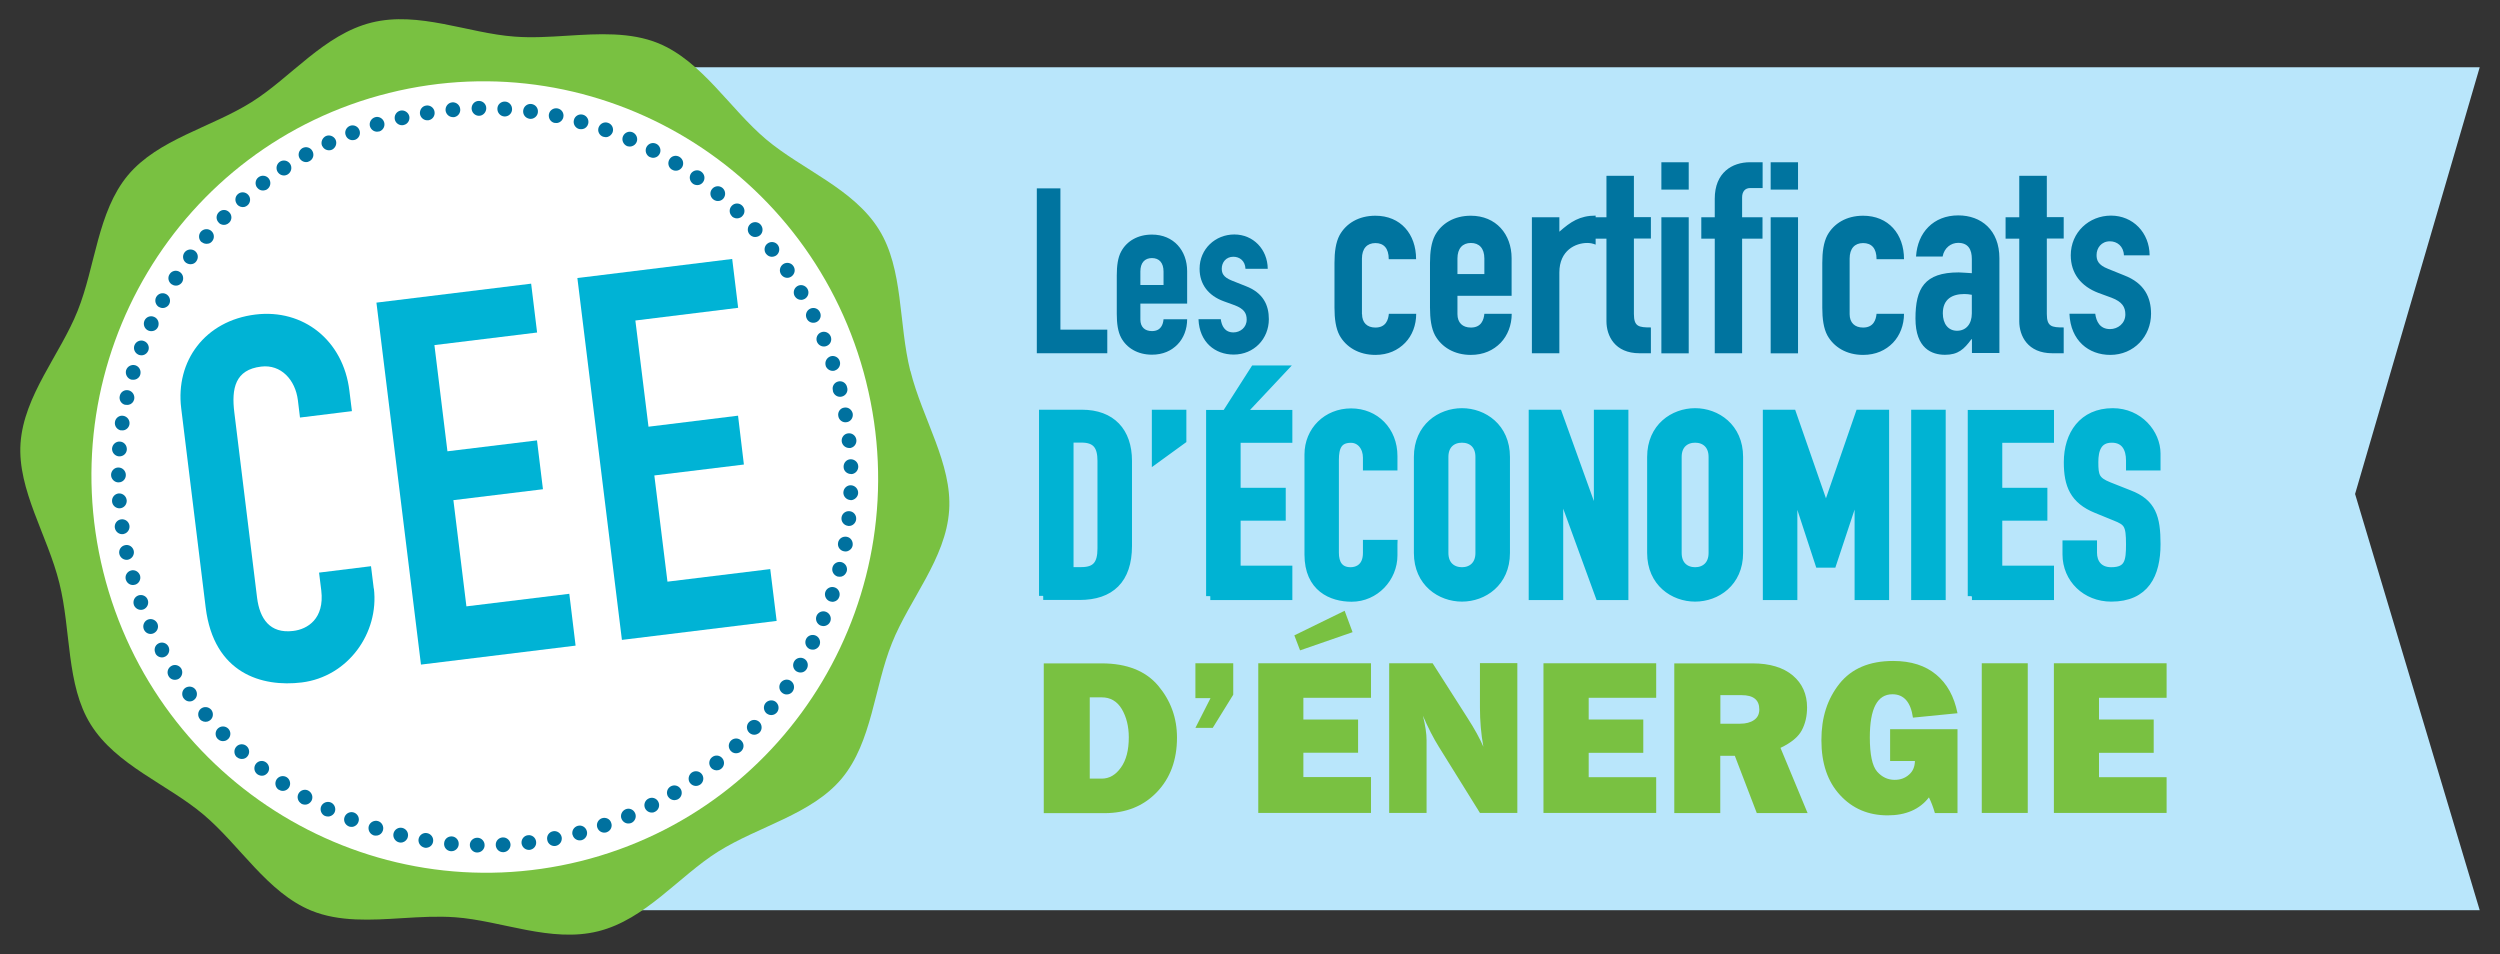
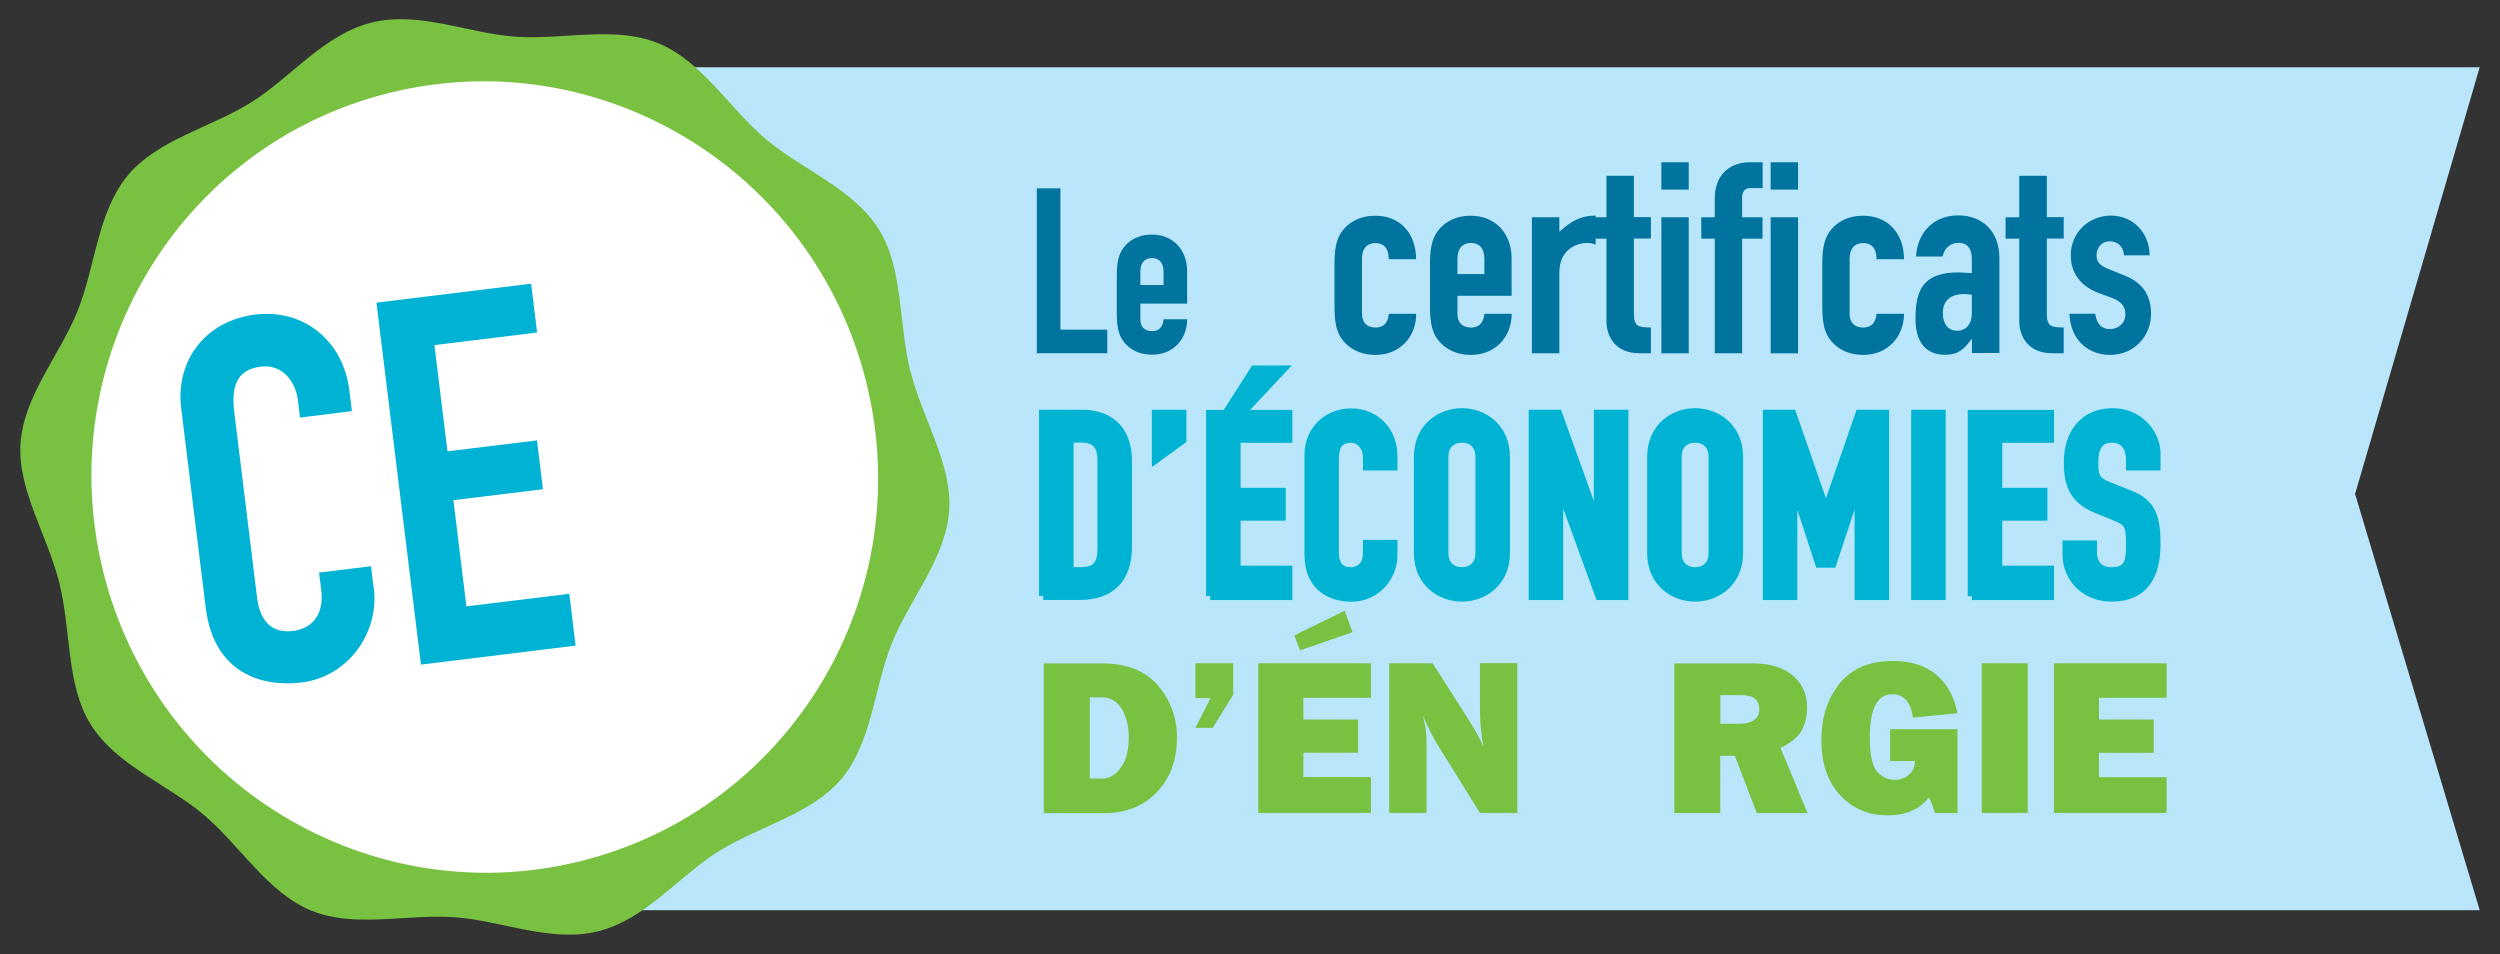
<svg xmlns="http://www.w3.org/2000/svg" id="Calque_1" data-name="Calque 1" viewBox="0 0 226.68 86.51">
  <rect x="0" y="0" width="226.68" height="86.51" fill="#333333" stroke="none" />
  <defs>
    <style>
      .cls-1 {
        stroke: #00b3d3;
        stroke-miterlimit: 15.35;
        stroke-width: .76px;
      }

      .cls-1, .cls-2 {
        fill: none;
      }

      .cls-3 {
        fill: #00719f;
      }

      .cls-3, .cls-4, .cls-2, .cls-5, .cls-6, .cls-7, .cls-8, .cls-9 {
        stroke-width: 0px;
      }

      .cls-4 {
        fill: #00749f;
      }

      .cls-10 {
        clip-path: url(#clippath-1);
      }

      .cls-5 {
        fill: #fff;
      }

      .cls-11 {
        clip-path: url(#clippath);
      }

      .cls-6 {
        fill: #79c141;
      }

      .cls-7 {
        fill: #00b3d3;
      }

      .cls-8 {
        fill: #b9e6fb;
      }

      .cls-9 {
        fill: #00b3d5;
      }
    </style>
    <clipPath id="clippath">
      <rect class="cls-2" x="-1653.64" y="-33.44" width="3534" height="218" />
    </clipPath>
    <clipPath id="clippath-1">
      <rect class="cls-2" x="1.84" y="1.75" width="223" height="83" />
    </clipPath>
  </defs>
  <g class="cls-11">
    <g class="cls-10">
      <g>
        <path class="cls-8" d="M36.89,6.1v76.43h187.95l-11.3-37.74,11.3-38.69H36.89Z" />
        <path class="cls-4" d="M94.01,17.08h2.14v12.81h4.25v2.14h-6.39v-14.95Z" />
        <path class="cls-4" d="M103.4,25.84h2.1v-1.22c0-.8-.4-1.22-1.05-1.22s-1.05.42-1.05,1.22v1.22ZM103.4,27.52v1.45c0,.68.4,1.05,1.05,1.05.82,0,1.01-.61,1.05-1.07h2.14c0,.88-.31,1.7-.86,2.27-.57.59-1.34.94-2.33.94-1.3,0-2.29-.61-2.79-1.53-.3-.55-.4-1.3-.4-2.16v-3.51c0-.86.1-1.62.4-2.16.5-.93,1.49-1.53,2.79-1.53,1.97,0,3.19,1.45,3.19,3.32v2.94h-4.24Z" />
-         <path class="cls-4" d="M112.93,24.37c-.03-.72-.53-1.09-1.1-1.09-.67,0-1.05.52-1.05,1.07,0,.4.11.77.91,1.09l1.26.5c1.6.61,2.1,1.74,2.1,3,0,1.77-1.34,3.21-3.19,3.21-1.68,0-3.11-1.11-3.19-3.21h2.02c.08.59.35,1.2,1.15,1.2.61,0,1.2-.44,1.2-1.16,0-.59-.25-.98-1.08-1.3l-1.02-.37c-1.35-.5-2.17-1.51-2.17-2.94,0-1.81,1.44-3.11,3.15-3.11s3.01,1.34,3.03,3.11h-2.02Z" />
        <path class="cls-4" d="M192.58,23.15c-.03-.83-.62-1.27-1.27-1.27-.78,0-1.21.61-1.21,1.24,0,.46.12.9,1.05,1.26l1.46.59c1.85.71,2.43,2.02,2.43,3.48,0,2.04-1.55,3.73-3.7,3.73-1.95,0-3.6-1.29-3.7-3.73h2.34c.09.68.41,1.39,1.34,1.39.71,0,1.39-.51,1.39-1.33,0-.68-.3-1.15-1.24-1.51l-1.2-.44c-1.56-.59-2.51-1.75-2.51-3.41,0-2.09,1.66-3.6,3.65-3.6s3.49,1.55,3.5,3.6h-2.33ZM183.1,15.94h2.49v3.75h1.53v1.94h-1.53v6.84c0,1.15.44,1.22,1.53,1.22v2.34h-1.03c-2.24,0-3-1.58-3-2.9v-7.49h-1.24v-1.94h1.24v-3.75h.01ZM178.79,26.73c-.26-.05-.46-.07-.68-.07-1.07,0-1.95.44-1.95,1.75,0,.95.49,1.58,1.29,1.58s1.34-.59,1.34-1.58v-1.68ZM178.79,30.76h-.04c-.66.9-1.2,1.41-2.39,1.41s-2.68-.56-2.68-3.29.81-4.18,3.92-4.18c.34,0,.68.05,1.19.07v-1.29c0-.83-.31-1.46-1.24-1.46-.64,0-1.26.44-1.41,1.24h-2.41c.07-1.1.46-2.02,1.12-2.68s1.58-1.05,2.71-1.05c2.07,0,3.73,1.32,3.73,3.89v8.59h-2.49v-1.27h-.01ZM167.71,28.48c0,.78.46,1.22,1.22,1.22.95,0,1.17-.71,1.22-1.25h2.49c0,1.03-.37,1.97-1,2.63-.66.68-1.56,1.1-2.71,1.1-1.51,0-2.65-.71-3.24-1.77-.34-.63-.46-1.51-.46-2.51v-4.06c0-1,.12-1.87.46-2.51.59-1.07,1.73-1.77,3.24-1.77,2.29,0,3.71,1.65,3.71,3.94h-2.49c0-1-.46-1.46-1.22-1.46s-1.22.49-1.22,1.41v5.04h0ZM160.55,19.7h2.48v12.34h-2.48v-12.34ZM160.55,14.71h2.48v2.48h-2.48v-2.48ZM155.48,21.64h-1.22v-1.94h1.22v-1.68c0-2.38,1.58-3.31,3.2-3.31h1.14v2.34h-1.13c-.46,0-.73.32-.73.85v1.8h1.85v1.94h-1.85v10.39h-2.48v-10.39h0ZM150.64,19.7h2.48v12.34h-2.48v-12.34ZM150.64,14.71h2.48v2.48h-2.48v-2.48ZM145.67,15.94h2.48v3.75h1.54v1.94h-1.54v6.84c0,1.15.44,1.22,1.54,1.22v2.34h-1.03c-2.24,0-3-1.58-3-2.9v-7.49h-1.24v-1.94h1.24v-3.75h.01ZM138.9,19.7h2.49v1.31c1.02-.9,1.85-1.46,3.29-1.46v2.63c-.25-.1-.49-.15-.76-.15-1.05,0-2.53.66-2.53,2.68v7.32h-2.49v-12.34ZM132.15,24.85h2.44v-1.41c0-.93-.47-1.41-1.22-1.41s-1.22.49-1.22,1.41v1.41ZM132.15,26.8v1.68c0,.78.46,1.22,1.22,1.22.95,0,1.17-.71,1.22-1.25h2.48c0,1.03-.37,1.97-1,2.63-.66.68-1.56,1.1-2.71,1.1-1.5,0-2.65-.71-3.24-1.77-.34-.63-.46-1.51-.46-2.51v-4.06c0-1,.12-1.87.46-2.51.59-1.07,1.73-1.77,3.24-1.77,2.29,0,3.7,1.68,3.7,3.85v3.41h-4.92v-.02ZM123.5,28.48c0,.78.46,1.22,1.21,1.22.96,0,1.17-.71,1.22-1.25h2.48c0,1.03-.36,1.97-1,2.63-.66.68-1.56,1.1-2.7,1.1-1.51,0-2.66-.71-3.25-1.77-.34-.63-.46-1.51-.46-2.51v-4.06c0-1,.12-1.87.46-2.51.59-1.07,1.73-1.77,3.25-1.77,2.28,0,3.69,1.65,3.69,3.94h-2.48c0-1-.46-1.46-1.21-1.46s-1.22.49-1.22,1.41v5.04h.01Z" />
        <path class="cls-7" d="M195.52,41.13c0-1.83-1.58-3.74-3.95-3.74-2.72,0-4.06,2.02-4.06,4.52,0,2.07.54,3.41,2.58,4.24l1.69.69c1.17.46,1.37.74,1.37,2.51,0,1.51-.11,2.46-1.72,2.46-1.2,0-1.67-.83-1.67-1.69v-.74h-2.37v.88c0,2.22,1.75,3.91,4.04,3.91,3.07,0,4.09-2.07,4.09-4.84,0-2.41-.39-3.73-2.48-4.52l-1.82-.72c-1.23-.49-1.34-.93-1.34-2.2,0-1.09.3-2.13,1.6-2.13,1.21,0,1.67.9,1.67,1.99v.53h2.37v-1.16ZM178.8,54.03h7.06v-2.36h-4.69v-4.84h4.09v-2.22h-4.09v-4.84h4.69v-2.22h-7.06v16.5-.02ZM173.67,54.03h2.37v-16.5h-2.37v16.5ZM160.22,54.03h2.37v-10.03h.05l2.32,7.09h1.18l2.35-7.09h.05v10.03h2.37v-16.5h-2.3l-3.02,8.74h-.05l-3.04-8.74h-2.28v16.5ZM149.73,50.14c0,2.69,2.04,4.03,3.97,4.03s3.97-1.34,3.97-4.03v-8.71c0-2.69-2.04-4.04-3.97-4.04s-3.97,1.34-3.97,4.04v8.71ZM152.1,41.43c0-1.14.74-1.67,1.6-1.67s1.6.53,1.6,1.67v8.71c0,1.13-.74,1.67-1.6,1.67s-1.6-.53-1.6-1.67v-8.71ZM138.99,54.03h2.37v-9.92h.05l3.62,9.92h2.24v-16.5h-2.37v9.94h-.05l-3.58-9.94h-2.28v16.5ZM128.58,50.14c0,2.69,2.05,4.03,3.98,4.03s3.97-1.34,3.97-4.03v-8.71c0-2.69-2.04-4.04-3.97-4.04s-3.98,1.34-3.98,4.04v8.71ZM130.95,41.43c0-1.14.74-1.67,1.61-1.67s1.6.53,1.6,1.67v8.71c0,1.13-.74,1.67-1.6,1.67s-1.61-.53-1.61-1.67v-8.71ZM126.33,49.33h-2.37v.81c0,1.3-.84,1.67-1.49,1.67-1.07,0-1.45-.74-1.45-1.69v-8.43c0-1.11.28-1.92,1.47-1.92.9,0,1.47.79,1.47,1.72v.79h2.37v-.93c0-2.29-1.63-3.94-3.82-3.94s-3.85,1.64-3.85,3.8v9.08c0,3.01,2.09,3.89,3.9,3.89,2.12,0,3.77-1.78,3.77-3.82v-1.02h0ZM109.74,54.03h7.06v-2.36h-4.69v-4.84h4.09v-2.22h-4.09v-4.84h4.69v-2.22h-7.06v16.5-.02ZM111.65,36.79h1.53l3.07-3.27h-2.51l-2.09,3.27ZM104.82,41.61l2.37-1.72v-2.36h-2.37v4.08ZM94.59,54.02h3.3c2.79,0,4.37-1.46,4.37-4.52v-7.71c0-2.66-1.49-4.26-4.16-4.26h-3.51v16.5h0ZM96.96,39.75h1.1c1.39,0,1.83.74,1.83,2.04v7.95c0,1.42-.51,2.06-1.83,2.06h-1.1v-12.05Z" />
        <path class="cls-1" d="M195.52,41.13c0-1.83-1.58-3.74-3.95-3.74-2.72,0-4.06,2.02-4.06,4.52,0,2.07.54,3.41,2.58,4.24l1.69.69c1.17.46,1.37.74,1.37,2.51,0,1.51-.11,2.46-1.72,2.46-1.2,0-1.67-.83-1.67-1.69v-.74h-2.37v.88c0,2.22,1.75,3.91,4.04,3.91,3.07,0,4.09-2.07,4.09-4.84,0-2.41-.39-3.73-2.48-4.52l-1.82-.72c-1.23-.49-1.34-.93-1.34-2.2,0-1.09.3-2.13,1.6-2.13,1.21,0,1.67.9,1.67,1.99v.53h2.37v-1.16h0ZM178.8,54.03h7.06v-2.36h-4.69v-4.84h4.09v-2.22h-4.09v-4.84h4.69v-2.22h-7.06v16.5-.02ZM173.67,54.03h2.37v-16.5h-2.37v16.5ZM160.22,54.03h2.37v-10.03h.05l2.32,7.09h1.18l2.35-7.09h.05v10.03h2.37v-16.5h-2.3l-3.02,8.74h-.05l-3.04-8.74h-2.28v16.5h0ZM149.73,50.14c0,2.69,2.04,4.03,3.97,4.03s3.97-1.34,3.97-4.03v-8.71c0-2.69-2.04-4.04-3.97-4.04s-3.97,1.34-3.97,4.04v8.71ZM152.1,41.43c0-1.14.74-1.67,1.6-1.67s1.6.53,1.6,1.67v8.71c0,1.13-.74,1.67-1.6,1.67s-1.6-.53-1.6-1.67v-8.71ZM138.99,54.03h2.37v-9.92h.05l3.62,9.92h2.24v-16.5h-2.37v9.94h-.05l-3.58-9.94h-2.28v16.5ZM128.58,50.14c0,2.69,2.05,4.03,3.98,4.03s3.97-1.34,3.97-4.03v-8.71c0-2.69-2.04-4.04-3.97-4.04s-3.98,1.34-3.98,4.04v8.71ZM130.95,41.43c0-1.14.74-1.67,1.61-1.67s1.6.53,1.6,1.67v8.71c0,1.13-.74,1.67-1.6,1.67s-1.61-.53-1.61-1.67v-8.71ZM126.33,49.33h-2.37v.81c0,1.3-.84,1.67-1.49,1.67-1.07,0-1.45-.74-1.45-1.69v-8.43c0-1.11.28-1.92,1.47-1.92.9,0,1.47.79,1.47,1.72v.79h2.37v-.93c0-2.29-1.63-3.94-3.82-3.94s-3.85,1.64-3.85,3.8v9.08c0,3.01,2.09,3.89,3.9,3.89,2.12,0,3.77-1.78,3.77-3.82v-1.02h0ZM109.74,54.03h7.06v-2.36h-4.69v-4.84h4.09v-2.22h-4.09v-4.84h4.69v-2.22h-7.06v16.5-.02ZM111.65,36.79h1.53l3.07-3.27h-2.51l-2.09,3.27ZM104.82,41.61l2.37-1.72v-2.36h-2.37v4.08h0ZM94.59,54.02h3.3c2.79,0,4.37-1.46,4.37-4.52v-7.71c0-2.66-1.49-4.26-4.16-4.26h-3.51v16.5h0ZM96.96,39.75h1.1c1.39,0,1.83.74,1.83,2.04v7.95c0,1.42-.51,2.06-1.83,2.06h-1.1v-12.05h0Z" />
-         <path class="cls-7" d="M96.95,51.83h1.09c1.33,0,1.83-.65,1.83-2.07v-7.97c0-1.3-.44-2.04-1.83-2.04h-1.09v12.08ZM94.58,37.52h3.51c2.67,0,4.16,1.6,4.16,4.27v7.73c0,3.07-1.58,4.53-4.37,4.53h-3.3v-16.53Z" />
        <path class="cls-7" d="M104.78,37.52h2.37v2.37l-2.37,1.72v-4.08Z" />
        <path class="cls-7" d="M113.69,33.5h2.51l-3.07,3.27h-1.53l2.09-3.27ZM109.7,37.52h7.06v2.23h-4.69v4.85h4.08v2.23h-4.08v4.85h4.69v2.37h-7.06v-16.53h0Z" />
        <path class="cls-7" d="M126.27,50.36c0,2.04-1.65,3.83-3.76,3.83-1.82,0-3.9-.88-3.9-3.91v-9.11c0-2.16,1.55-3.81,3.86-3.81s3.81,1.65,3.81,3.95v.93h-2.37v-.79c0-.93-.56-1.72-1.47-1.72-1.18,0-1.46.81-1.46,1.93v8.45c0,.95.37,1.69,1.44,1.69.65,0,1.49-.37,1.49-1.67v-.81h2.37v1.03h0Z" />
        <path class="cls-7" d="M130.87,50.15c0,1.14.74,1.67,1.61,1.67s1.6-.54,1.6-1.67v-8.73c0-1.14-.74-1.67-1.6-1.67s-1.61.54-1.61,1.67v8.73ZM128.5,41.42c0-2.69,2.05-4.04,3.98-4.04s3.97,1.34,3.97,4.04v8.73c0,2.69-2.04,4.04-3.97,4.04s-3.98-1.35-3.98-4.04v-8.73Z" />
        <path class="cls-7" d="M138.9,37.52h2.28l3.58,9.96h.05v-9.96h2.37v16.53h-2.23l-3.63-9.94h-.05v9.94h-2.37v-16.53Z" />
        <path class="cls-7" d="M152.01,50.15c0,1.14.74,1.67,1.61,1.67s1.6-.54,1.6-1.67v-8.73c0-1.14-.74-1.67-1.6-1.67s-1.61.54-1.61,1.67v8.73ZM149.64,41.42c0-2.69,2.05-4.04,3.98-4.04s3.97,1.34,3.97,4.04v8.73c0,2.69-2.04,4.04-3.97,4.04s-3.98-1.35-3.98-4.04v-8.73Z" />
        <path class="cls-7" d="M160.15,37.52h2.27l3.05,8.76h.05l3.02-8.76h2.3v16.53h-2.37v-10.06h-.05l-2.35,7.1h-1.18l-2.32-7.1h-.05v10.06h-2.37v-16.53Z" />
        <path class="cls-7" d="M175.97,37.52h-2.37v16.53h2.37v-16.53Z" />
        <path class="cls-7" d="M178.71,37.52h7.07v2.23h-4.69v4.85h4.09v2.23h-4.09v4.86h4.69v2.37h-7.07v-16.53Z" />
        <path class="cls-7" d="M195.42,42.28h-2.37v-.54c0-1.09-.46-1.99-1.67-1.99-1.3,0-1.6,1.05-1.6,2.14,0,1.28.11,1.72,1.34,2.21l1.82.72c2.09.79,2.48,2.12,2.48,4.52,0,2.78-1.03,4.85-4.09,4.85-2.3,0-4.05-1.69-4.05-3.92v-.88h2.37v.74c0,.86.47,1.69,1.67,1.69,1.61,0,1.72-.95,1.72-2.46,0-1.77-.21-2.04-1.37-2.51l-1.69-.7c-2.04-.84-2.58-2.18-2.58-4.25,0-2.51,1.35-4.52,4.06-4.52,2.37,0,3.95,1.9,3.95,3.74v1.16h.01Z" />
        <path class="cls-6" d="M98.81,70.6h1.08c.69,0,1.27-.33,1.75-1.01.48-.67.71-1.58.71-2.73,0-.99-.21-1.84-.63-2.56-.43-.72-1.04-1.07-1.83-1.07h-1.08v7.37ZM94.64,73.72v-13.57h5.25c2.28,0,3.99.68,5.13,2.03,1.13,1.35,1.7,2.91,1.7,4.7,0,2.03-.61,3.68-1.83,4.95-1.22,1.27-2.8,1.9-4.74,1.9h-5.51Z" />
        <path class="cls-6" d="M111.82,60.14v2.85l-1.86,3.01h-1.57l1.37-2.7h-1.37v-3.16h3.43Z" />
        <path class="cls-6" d="M117.36,57.61l4.56-2.23.72,1.94-4.76,1.65-.52-1.36ZM124.31,70.47v3.24h-10.22v-13.57h10.22v3.13h-6.13v1.97h4.96v3.01h-4.96v2.21h6.13Z" />
        <path class="cls-6" d="M137.58,73.71h-3.39l-3.73-6c-.48-.77-.96-1.7-1.44-2.81.22.88.33,1.62.33,2.23v6.58h-3.39v-13.57h3.94l3.17,4.97c.63.98,1.11,1.85,1.43,2.6-.21-1.16-.31-2.34-.31-3.56v-4.02h3.39v13.57h0Z" />
-         <path class="cls-6" d="M150.17,70.47v3.24h-10.22v-13.57h10.22v3.13h-6.12v1.97h4.95v3.02h-4.95v2.21h6.12Z" />
        <path class="cls-6" d="M155.99,65.62h1.79c.52,0,.94-.11,1.26-.33.32-.22.48-.54.48-.96,0-.87-.53-1.3-1.61-1.3h-1.92v2.6h0ZM163.92,73.72h-4.63l-1.99-5.19h-1.32v5.19h-4.17v-13.57h7.1c1.56,0,2.78.37,3.65,1.1.86.73,1.29,1.7,1.29,2.9,0,.78-.16,1.47-.48,2.07-.32.6-.96,1.13-1.93,1.59l2.46,5.92h.02Z" />
        <path class="cls-6" d="M177.49,66.11v7.61h-2.05c-.16-.56-.35-1.04-.54-1.42-.84,1.09-2.1,1.63-3.74,1.63-1.75,0-3.19-.61-4.32-1.84-1.13-1.22-1.69-2.88-1.69-4.97s.54-3.73,1.63-5.12c1.1-1.38,2.72-2.07,4.88-2.07,1.62,0,2.92.42,3.9,1.24.99.82,1.63,1.99,1.93,3.5l-4.04.4c-.2-1.42-.83-2.12-1.86-2.12-1.37,0-2.05,1.3-2.05,3.9,0,1.57.22,2.6.66,3.11.44.5.97.75,1.59.75.51,0,.94-.15,1.29-.46.36-.3.54-.72.55-1.25h-2.25v-2.88h6.12-.01Z" />
        <path class="cls-6" d="M183.86,60.14h-4.17v13.57h4.17v-13.57Z" />
        <path class="cls-6" d="M196.45,70.47v3.24h-10.22v-13.57h10.22v3.13h-6.13v1.97h4.96v3.02h-4.96v2.21h6.13Z" />
        <path class="cls-6" d="M82.54,33.64c-1.08-4.31-.61-9.24-2.84-12.82-2.3-3.71-6.96-5.43-10.23-8.18-3.3-2.78-5.8-7.08-9.78-8.72-2.53-1.03-5.4-.86-8.27-.68-1.6.1-3.2.2-4.76.08-4.19-.3-8.7-2.34-12.98-1.27-4.29,1.07-7.32,4.99-10.87,7.21-3.68,2.31-8.49,3.37-11.22,6.64-2.75,3.31-2.94,8.28-4.55,12.28-1.58,3.97-4.88,7.67-5.18,12.03-.28,4.21,2.45,8.33,3.52,12.65,1.08,4.31.61,9.24,2.84,12.82,2.31,3.71,6.96,5.42,10.23,8.18,3.3,2.78,5.8,7.08,9.78,8.71,2.53,1.03,5.4.86,8.27.68,1.61-.1,3.2-.19,4.76-.08,4.19.3,8.7,2.34,12.98,1.27,4.29-1.07,7.32-4.99,10.87-7.22,3.68-2.31,8.49-3.37,11.22-6.64,2.75-3.31,2.93-8.28,4.55-12.28,1.58-3.96,4.89-7.66,5.18-12.02.29-4.21-2.44-8.33-3.51-12.65" />
        <path class="cls-5" d="M78.54,34.63c-4.8-19.23-24.17-30.96-43.27-26.2C16.17,13.19,4.58,32.63,9.37,51.87c4.8,19.24,24.18,30.96,43.28,26.21,19.1-4.76,30.69-24.21,25.89-43.44" />
-         <path class="cls-3" d="M36.6,11.34c-.36.08-.72-.15-.8-.5-.08-.37.14-.72.5-.81.36-.08.72.15.81.5.08.36-.14.72-.49.8h-.02ZM33.55,11.48c-.11-.36.09-.73.45-.85.35-.11.72.1.83.45.11.36-.09.73-.44.84h-.04c-.34.09-.69-.11-.8-.45h0ZM38.85,10.9c-.37.06-.71-.2-.77-.56-.05-.37.19-.72.56-.77.36-.06.71.2.76.56.06.35-.16.68-.49.76l-.06.02ZM31.35,12.28c-.14-.35.04-.73.38-.87.34-.13.73.04.86.39.14.35-.04.74-.38.87l-.08.02c-.32.08-.67-.09-.78-.42ZM41.13,10.62c-.37.03-.69-.24-.73-.61-.03-.37.24-.7.61-.73.36-.03.69.24.72.62.03.33-.18.63-.5.71l-.11.02h.01ZM29.21,13.24c-.15-.33,0-.73.33-.9.33-.15.73,0,.89.33.15.33.01.73-.32.9l-.12.04c-.3.07-.63-.07-.77-.37h-.01ZM43.43,10.5c-.36,0-.66-.29-.67-.67,0-.37.28-.68.66-.68.37,0,.67.29.67.66,0,.32-.21.59-.5.67l-.15.02h-.01ZM27.16,14.35c-.18-.33-.06-.73.26-.92.33-.18.74-.06.91.27.18.33.07.73-.26.91l-.16.07c-.28.07-.59-.06-.75-.33ZM45.73,10.56c-.36-.02-.65-.34-.63-.72.01-.37.33-.65.7-.63.37.02.65.34.63.72-.01.3-.23.55-.5.61-.07.02-.13.02-.2.02h0ZM25.18,15.6c-.2-.32-.11-.73.2-.94.31-.2.72-.11.93.2.2.32.11.73-.2.94-.06.04-.13.07-.2.09-.27.07-.56-.04-.72-.28h-.01ZM48.02,10.77c-.37-.05-.63-.38-.58-.76.05-.37.38-.63.75-.58.37.05.63.38.58.76-.03.28-.24.5-.5.57-.08.02-.16.02-.24.02h0ZM23.31,17.01c-.22-.29-.17-.72.13-.94.29-.22.72-.17.94.13.22.3.16.72-.13.94-.07.06-.15.1-.24.11-.25.07-.53-.02-.69-.24h-.01ZM50.3,11.15c-.37-.07-.59-.42-.53-.79.07-.37.42-.6.79-.53.36.07.6.42.52.79-.05.26-.25.46-.49.52-.09.02-.2.02-.3,0h.01ZM21.51,18.54c-.24-.28-.22-.7.06-.94.27-.24.7-.21.94.07.25.28.21.71-.06.94-.08.07-.17.12-.27.15-.24.06-.5-.02-.67-.21ZM52.51,11.7c-.36-.1-.57-.47-.47-.83.09-.36.46-.57.82-.47.36.1.57.47.47.83-.06.24-.25.42-.48.47-.11.02-.22.02-.33,0h-.01ZM19.84,20.19c-.27-.26-.27-.68,0-.95.26-.27.68-.27.94,0,.27.26.27.69,0,.95-.09.09-.2.15-.31.18-.22.06-.46,0-.64-.17h.01ZM54.69,12.4c-.35-.12-.54-.51-.41-.85.13-.35.51-.54.86-.41.35.12.53.5.41.85-.09.22-.26.37-.47.43-.12.03-.25.02-.38-.02h-.01ZM18.28,21.96c-.28-.24-.31-.67-.07-.95.25-.28.67-.31.95-.07.28.24.31.67.07.94-.09.11-.21.19-.34.21-.21.05-.43,0-.6-.14h-.01ZM56.84,13.24c-.33-.15-.5-.55-.35-.89.15-.34.54-.5.88-.35.33.15.5.55.35.89-.09.2-.26.33-.46.38-.13.03-.28.02-.43-.03h.01ZM16.87,23.83c-.3-.22-.36-.64-.14-.94.22-.29.63-.36.94-.14.3.23.35.64.13.94-.09.13-.22.22-.37.25-.19.05-.39,0-.56-.11ZM58.91,14.24c-.33-.17-.46-.58-.29-.91.18-.33.57-.46.91-.28.32.17.45.58.28.9-.09.18-.25.3-.43.34-.15.04-.32.02-.47-.06h0ZM15.58,25.79c-.31-.2-.41-.62-.2-.93.19-.31.61-.41.92-.2.31.2.4.62.21.93-.1.15-.25.25-.4.29-.17.04-.36.02-.52-.09h-.01ZM60.92,15.38c-.32-.2-.41-.61-.22-.93.19-.32.6-.42.92-.22.32.2.42.61.23.93-.1.15-.24.26-.41.3-.17.04-.35.02-.51-.08h-.01ZM14.43,27.85c-.32-.18-.44-.59-.27-.91.18-.33.58-.45.91-.27.32.18.44.59.27.91-.09.17-.25.28-.43.33-.16.04-.32.02-.48-.07ZM62.83,16.66c-.3-.22-.38-.63-.17-.94.22-.3.64-.37.93-.15.3.22.38.63.16.94-.1.14-.24.23-.39.26-.17.04-.38,0-.54-.11h.01ZM13.44,29.97c-.34-.15-.49-.55-.34-.9.15-.34.55-.49.89-.33.34.15.48.55.34.9-.09.2-.26.33-.45.37-.15.03-.3.02-.44-.04ZM64.66,18.07c-.29-.24-.33-.66-.09-.94.23-.28.65-.33.94-.09.28.24.32.66.09.95-.09.11-.22.19-.35.22-.21.05-.42,0-.59-.14ZM12.58,32.17c-.34-.13-.52-.52-.39-.86.13-.35.52-.52.86-.39.35.13.53.52.4.86-.09.22-.26.37-.47.42-.13.03-.26.02-.4-.02ZM66.37,19.61c-.27-.26-.28-.68-.02-.95.25-.27.67-.28.94-.02.27.26.29.68.02.95-.08.1-.2.16-.32.19-.21.06-.45,0-.63-.16h.01ZM11.89,34.42c-.35-.11-.55-.48-.46-.84.11-.36.48-.56.84-.46.35.11.55.48.45.84-.06.24-.26.41-.48.46-.11.02-.23.02-.35,0h0ZM67.98,21.27c-.25-.28-.23-.7.04-.95.27-.25.7-.24.95.05.24.28.23.7-.04.95-.08.07-.19.13-.29.15-.23.06-.48,0-.65-.2h-.01ZM11.36,36.71c-.36-.08-.59-.44-.5-.81.08-.37.43-.59.79-.51.36.08.59.44.52.81-.06.26-.25.45-.49.5-.1.02-.2.02-.31,0h-.01ZM69.47,23.03c-.23-.29-.18-.72.11-.94.29-.23.71-.18.94.11.22.29.17.72-.11.94-.07.06-.16.1-.25.12-.25.07-.52-.02-.69-.24ZM10.99,39.03c-.37-.06-.62-.39-.57-.76.05-.37.39-.63.75-.57.37.06.62.4.57.76-.04.28-.25.49-.5.55-.08.02-.17.02-.26,0h.01ZM70.83,24.89c-.21-.31-.13-.72.18-.94.31-.21.73-.13.93.18.21.31.13.72-.18.94-.06.05-.14.07-.21.1-.26.07-.55-.03-.72-.28ZM10.78,41.38c-.36-.03-.64-.35-.62-.72.04-.37.35-.65.72-.62.37.02.64.35.62.72-.02.3-.23.54-.51.6-.06.02-.13.02-.21.02h0ZM72.06,26.86c-.18-.33-.08-.73.24-.92.32-.19.72-.07.91.24.19.33.08.73-.24.92l-.17.07c-.29.07-.59-.06-.74-.32h0ZM10.74,43.74c-.36,0-.67-.31-.67-.68s.31-.68.67-.67c.37,0,.67.31.67.68,0,.32-.21.58-.5.65l-.18.02h.01ZM73.15,28.89c-.17-.33-.03-.74.31-.9.33-.16.73-.02.88.31.17.33.04.73-.3.9l-.14.05c-.3.07-.62-.07-.75-.36h0ZM10.87,46.09c-.36.02-.69-.26-.71-.63-.03-.37.25-.69.61-.72.37-.02.69.26.72.63.02.33-.19.62-.5.7l-.12.02ZM74.08,31c-.14-.34.03-.74.37-.87.34-.14.73.03.87.37.14.35-.02.74-.37.87l-.09.03c-.31.08-.65-.09-.78-.4h0ZM11.17,48.43c-.37.05-.7-.21-.76-.58-.05-.37.2-.71.57-.76.36-.05.71.2.76.58.04.34-.18.66-.5.74l-.07.02ZM74.87,33.16c-.11-.35.08-.72.43-.85.35-.11.73.08.84.43.12.35-.08.73-.43.85l-.05.02c-.33.08-.68-.11-.8-.45h.01ZM11.62,50.75c-.36.07-.71-.15-.8-.52-.08-.37.15-.72.52-.8.36-.08.71.15.79.52.07.35-.15.7-.49.79h-.03.01ZM75.52,35.47v-.07c-.1-.36.12-.72.48-.81.36-.09.71.13.8.49v.03l.02.04c.09.37-.13.72-.49.81s-.72-.13-.81-.5h0ZM11.41,52.56c-.11-.36.11-.73.46-.83.35-.11.72.11.83.46.1.36-.11.73-.46.83h-.02c-.35.1-.7-.11-.81-.46ZM76.78,38.28c-.36.07-.71-.18-.77-.55-.07-.37.17-.72.53-.77.37-.07.71.19.78.55.05.35-.16.68-.49.76h-.05ZM12.14,54.85c-.12-.35.05-.73.4-.86.35-.12.74.05.86.41.12.35-.06.73-.4.86l-.07.02c-.32.08-.66-.1-.79-.42ZM77.06,40.62c-.37.03-.7-.24-.74-.6-.04-.37.23-.7.6-.73.36-.04.69.23.73.6.03.34-.18.64-.5.72l-.09.02h0ZM13.05,57.08c-.15-.34,0-.74.33-.89.34-.15.73,0,.89.34.15.34,0,.73-.34.89l-.11.04c-.31.08-.63-.07-.77-.38ZM77.17,42.98c-.37,0-.68-.28-.68-.65-.01-.37.27-.68.64-.69.37,0,.68.28.69.65.01.32-.2.6-.5.68l-.15.02ZM14.1,59.24c-.17-.33-.06-.73.27-.9.32-.17.73-.05.9.28.17.33.05.73-.28.91l-.15.06c-.29.07-.6-.06-.75-.34h.01ZM77.11,45.34c-.36-.02-.66-.33-.64-.7.02-.37.33-.66.69-.64.37.02.66.33.65.7-.01.3-.23.55-.51.63-.06.02-.12.02-.19.02ZM15.3,61.33c-.2-.32-.11-.73.21-.93.31-.2.72-.1.92.21.19.32.09.73-.21.93-.07.04-.13.07-.2.08-.28.07-.57-.04-.72-.29ZM76.89,47.68c-.36-.04-.63-.37-.59-.74.04-.37.37-.63.74-.59.37.04.63.37.59.74-.03.28-.23.51-.49.58-.08.02-.16.02-.24.02h-.01ZM16.65,63.32c-.21-.3-.16-.72.14-.94.31-.21.72-.15.94.15.21.3.16.72-.15.94-.07.06-.14.09-.22.11-.26.07-.54-.03-.7-.26h0ZM76.53,49.99c-.37-.07-.61-.41-.54-.78.06-.37.41-.6.78-.54s.6.42.54.79c-.05.27-.25.46-.5.53-.09.02-.19.02-.28,0h0ZM18.13,65.21c-.24-.28-.2-.71.07-.94.29-.24.7-.2.95.08.23.28.2.71-.08.94-.09.07-.17.11-.27.14-.24.06-.51-.02-.68-.22h.01ZM75.96,52.28c-.35-.1-.57-.46-.48-.82.09-.37.46-.58.82-.49.36.1.57.46.48.82-.07.24-.25.43-.48.49-.11.02-.22.02-.33,0h-.01ZM19.74,67c-.26-.26-.25-.69.01-.94.27-.26.68-.25.94,0,.27.27.26.69,0,.95-.09.08-.2.15-.31.17-.22.06-.47,0-.65-.19h.01ZM75.26,54.53c-.35-.12-.54-.5-.43-.85.12-.35.5-.54.85-.42.35.11.54.5.42.85-.07.23-.25.39-.47.44-.12.03-.25.02-.37-.02ZM21.48,68.66c-.28-.24-.3-.68-.06-.95.24-.28.67-.3.94-.06.28.24.31.68.06.95-.09.11-.21.17-.33.2-.21.05-.44,0-.61-.15ZM74.4,56.72c-.34-.15-.5-.54-.36-.88.14-.34.53-.5.87-.36.35.15.51.54.37.88-.08.2-.26.34-.46.39-.13.03-.27.02-.41-.03h0ZM23.33,70.2c-.3-.23-.35-.65-.13-.94.23-.3.65-.35.94-.12.29.23.35.65.12.94-.1.12-.23.21-.36.24-.19.05-.4,0-.57-.12ZM73.39,58.84c-.33-.17-.46-.57-.3-.9.16-.33.56-.46.9-.3.33.17.46.57.3.9-.09.18-.26.3-.44.35-.15.03-.31.02-.46-.05ZM25.27,71.61c-.31-.21-.39-.63-.19-.94.21-.31.62-.39.93-.19.3.2.39.63.19.93-.1.15-.24.24-.39.28-.18.05-.37.02-.53-.09h0ZM72.24,60.89c-.32-.19-.42-.6-.23-.92.18-.32.59-.42.91-.24.32.19.42.6.23.92-.09.16-.24.27-.4.31-.17.04-.34.02-.5-.07h-.01ZM27.32,72.86c-.31-.18-.43-.59-.25-.91.18-.32.6-.44.91-.25.32.19.44.59.26.92-.1.16-.25.28-.42.32-.16.04-.33.02-.49-.06h-.01ZM70.96,62.85c-.31-.21-.39-.63-.18-.94.22-.3.63-.38.93-.17.3.21.38.63.17.94-.09.14-.23.23-.39.27-.18.04-.37.02-.53-.1ZM29.45,73.98c-.33-.16-.47-.56-.32-.89.16-.33.56-.47.89-.32.33.16.47.56.32.89-.09.19-.26.31-.45.36-.14.03-.3.02-.45-.05h.01ZM69.51,64.69c-.28-.24-.33-.65-.1-.94.23-.28.65-.33.93-.11.29.24.34.66.11.95-.1.11-.22.2-.37.23-.19.05-.4,0-.57-.13h0ZM31.63,74.93c-.35-.14-.52-.53-.38-.87.14-.34.52-.51.86-.38.35.14.52.53.38.87-.08.21-.25.35-.46.41-.13.03-.27.02-.4-.02ZM67.94,66.44c-.27-.25-.29-.68-.04-.95.25-.27.67-.29.95-.03.26.25.28.68.04.94-.09.1-.21.16-.33.2-.21.06-.45,0-.61-.15h-.01ZM33.88,75.74c-.35-.11-.54-.49-.44-.85.12-.35.49-.54.84-.44.35.11.55.49.44.85-.07.24-.26.4-.47.45-.12.03-.25.02-.37,0ZM66.26,68.09c-.25-.28-.24-.69.03-.95.27-.25.69-.24.94.03.26.27.25.69-.03.95-.08.08-.19.14-.29.16-.23.06-.48,0-.65-.19h0ZM36.18,76.38c-.36-.09-.58-.46-.5-.81.09-.37.45-.59.81-.5.36.09.58.45.49.81-.05.25-.25.44-.48.5-.1.03-.22.03-.32,0ZM64.46,69.6c-.23-.29-.19-.71.1-.94.29-.24.71-.19.94.1.23.29.19.71-.1.94-.08.07-.17.11-.26.13-.24.06-.51-.02-.68-.23h0ZM38.51,76.86c-.37-.07-.61-.41-.56-.77.06-.37.41-.62.77-.55.37.07.61.41.55.77-.04.28-.24.48-.49.54-.09.03-.17.03-.27.02h0ZM62.56,70.99c-.21-.3-.14-.72.16-.94.3-.21.72-.14.93.16.21.3.14.72-.16.93-.08.05-.15.08-.22.1-.26.07-.55-.03-.71-.26ZM40.87,77.18c-.37-.03-.64-.36-.6-.73.03-.38.35-.64.72-.61.37.03.64.37.6.73-.02.29-.23.52-.49.59-.08.02-.15.02-.22.02h-.01ZM60.57,72.23c-.19-.32-.09-.73.23-.92.32-.19.72-.09.92.23.19.32.09.73-.23.92-.06.03-.12.06-.19.07-.27.07-.57-.05-.73-.31h0ZM43.26,77.3c-.36,0-.66-.32-.66-.69s.32-.66.69-.65c.36,0,.66.32.65.68,0,.31-.22.57-.51.64l-.17.02ZM58.5,73.31c-.17-.33-.03-.74.3-.9.32-.17.73-.04.89.29.17.33.04.73-.29.9l-.14.06c-.29.07-.61-.06-.76-.35ZM45.65,77.27c-.37.02-.68-.27-.7-.64-.02-.38.27-.68.63-.7.37-.02.69.27.71.64.01.32-.21.61-.51.68l-.13.02ZM56.36,74.26c-.15-.34.02-.73.36-.88.34-.15.73.02.87.36.15.34-.02.74-.35.88l-.1.03c-.32.08-.64-.08-.78-.39ZM48.04,77.06c-.37.04-.7-.22-.75-.59-.04-.37.22-.7.58-.74.37-.05.7.22.74.58.05.34-.17.65-.49.73l-.08.02ZM54.16,75.04c-.12-.35.07-.73.42-.85.35-.11.73.06.84.42.13.35-.06.73-.41.85l-.06.02c-.33.08-.67-.1-.79-.44ZM50.4,76.7c-.36.07-.72-.17-.78-.54-.08-.37.16-.72.53-.79.35-.07.71.17.78.54.06.36-.16.69-.5.78h-.03ZM51.91,75.7c-.09-.36.12-.72.48-.82.35-.1.72.11.82.48.1.36-.12.72-.47.82h-.01c-.35.09-.72-.12-.81-.48" />
        <path class="cls-9" d="M33.9,53.35c.49,4.06-2.35,8.01-6.54,8.53-3.6.44-7.97-.8-8.71-6.79l-2.22-18.07c-.53-4.29,2.16-7.94,6.73-8.5,4.34-.53,7.97,2.34,8.52,6.91l.23,1.85-4.71.58-.19-1.57c-.23-1.85-1.53-3.27-3.33-3.05-2.35.28-2.71,1.97-2.43,4.18l2.06,16.78c.24,1.89,1.15,3.27,3.27,3.01,1.3-.15,2.86-1.1,2.55-3.68l-.2-1.61,4.71-.58.25,2.03h.01Z" />
        <path class="cls-9" d="M34.13,27.44l14.03-1.72.54,4.43-9.31,1.14,1.18,9.63,8.12-.99.54,4.43-8.12.99,1.18,9.63,9.33-1.14.57,4.7-14.02,1.72-4.04-32.83Z" />
-         <path class="cls-9" d="M52.35,25.21l14.04-1.73.54,4.43-9.32,1.15,1.19,9.63,8.12-1,.53,4.43-8.12.99,1.19,9.63,9.32-1.14.58,4.7-14.03,1.72-4.04-32.82Z" />
      </g>
    </g>
  </g>
</svg>